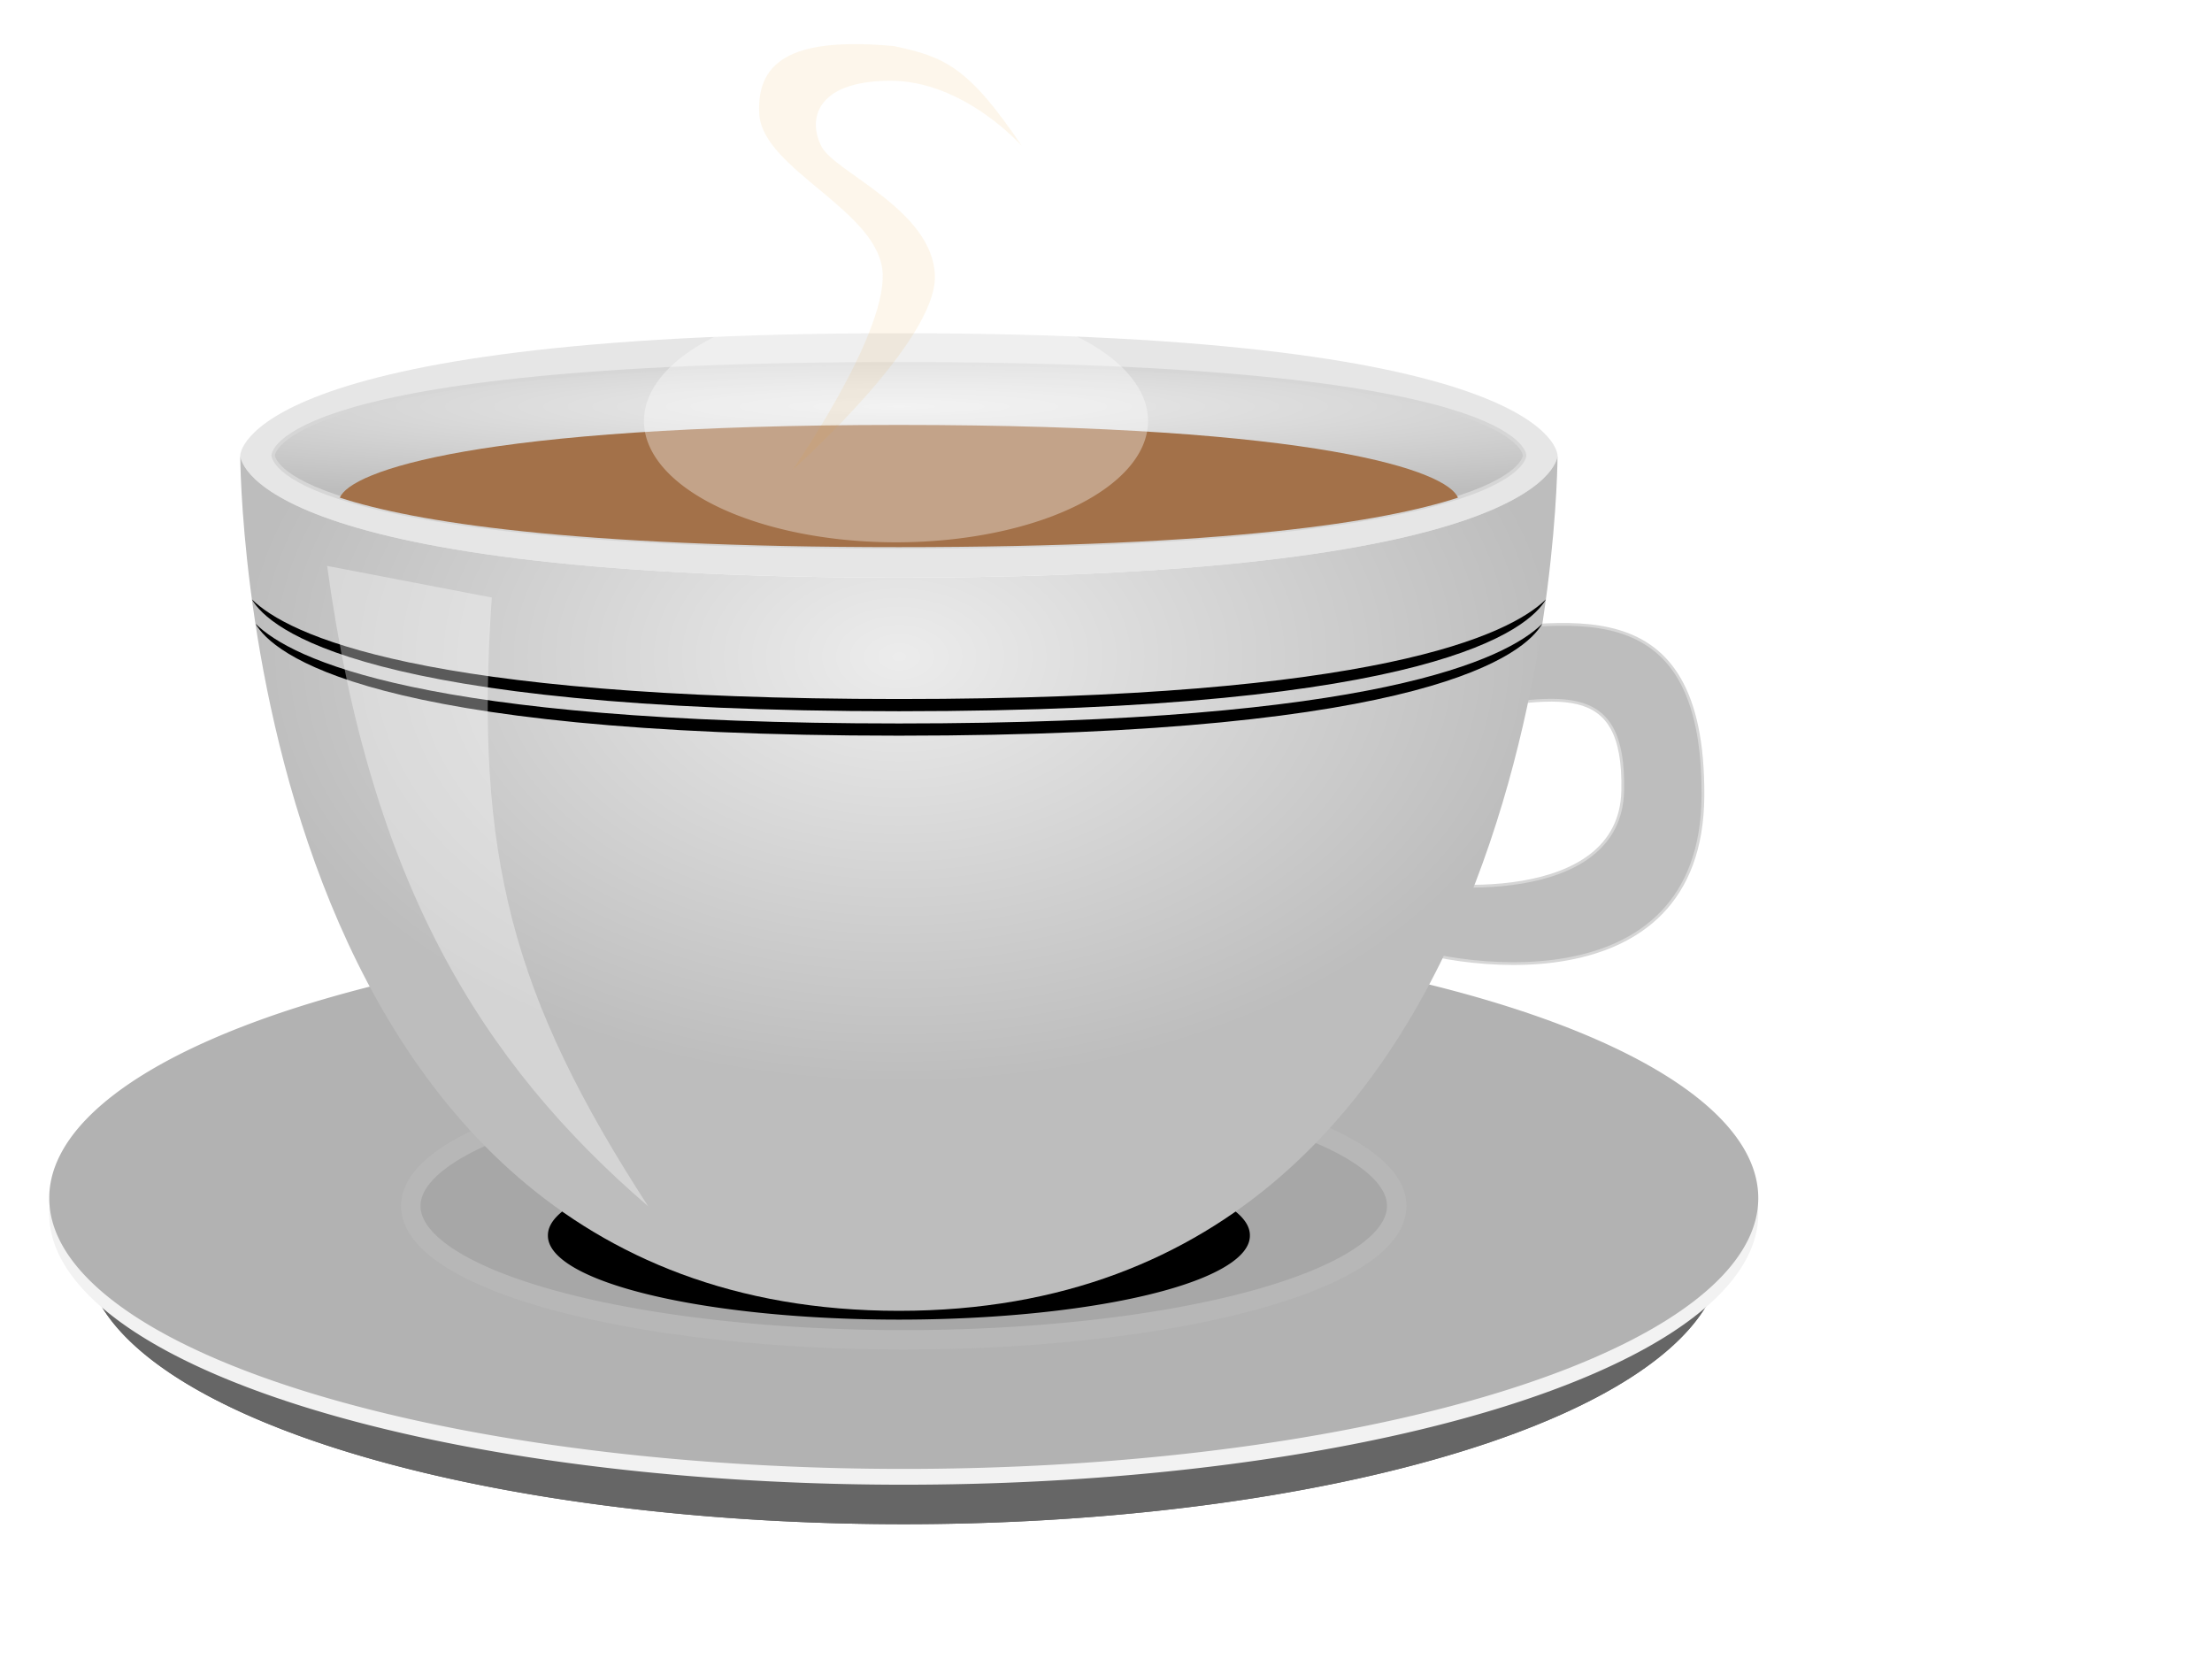
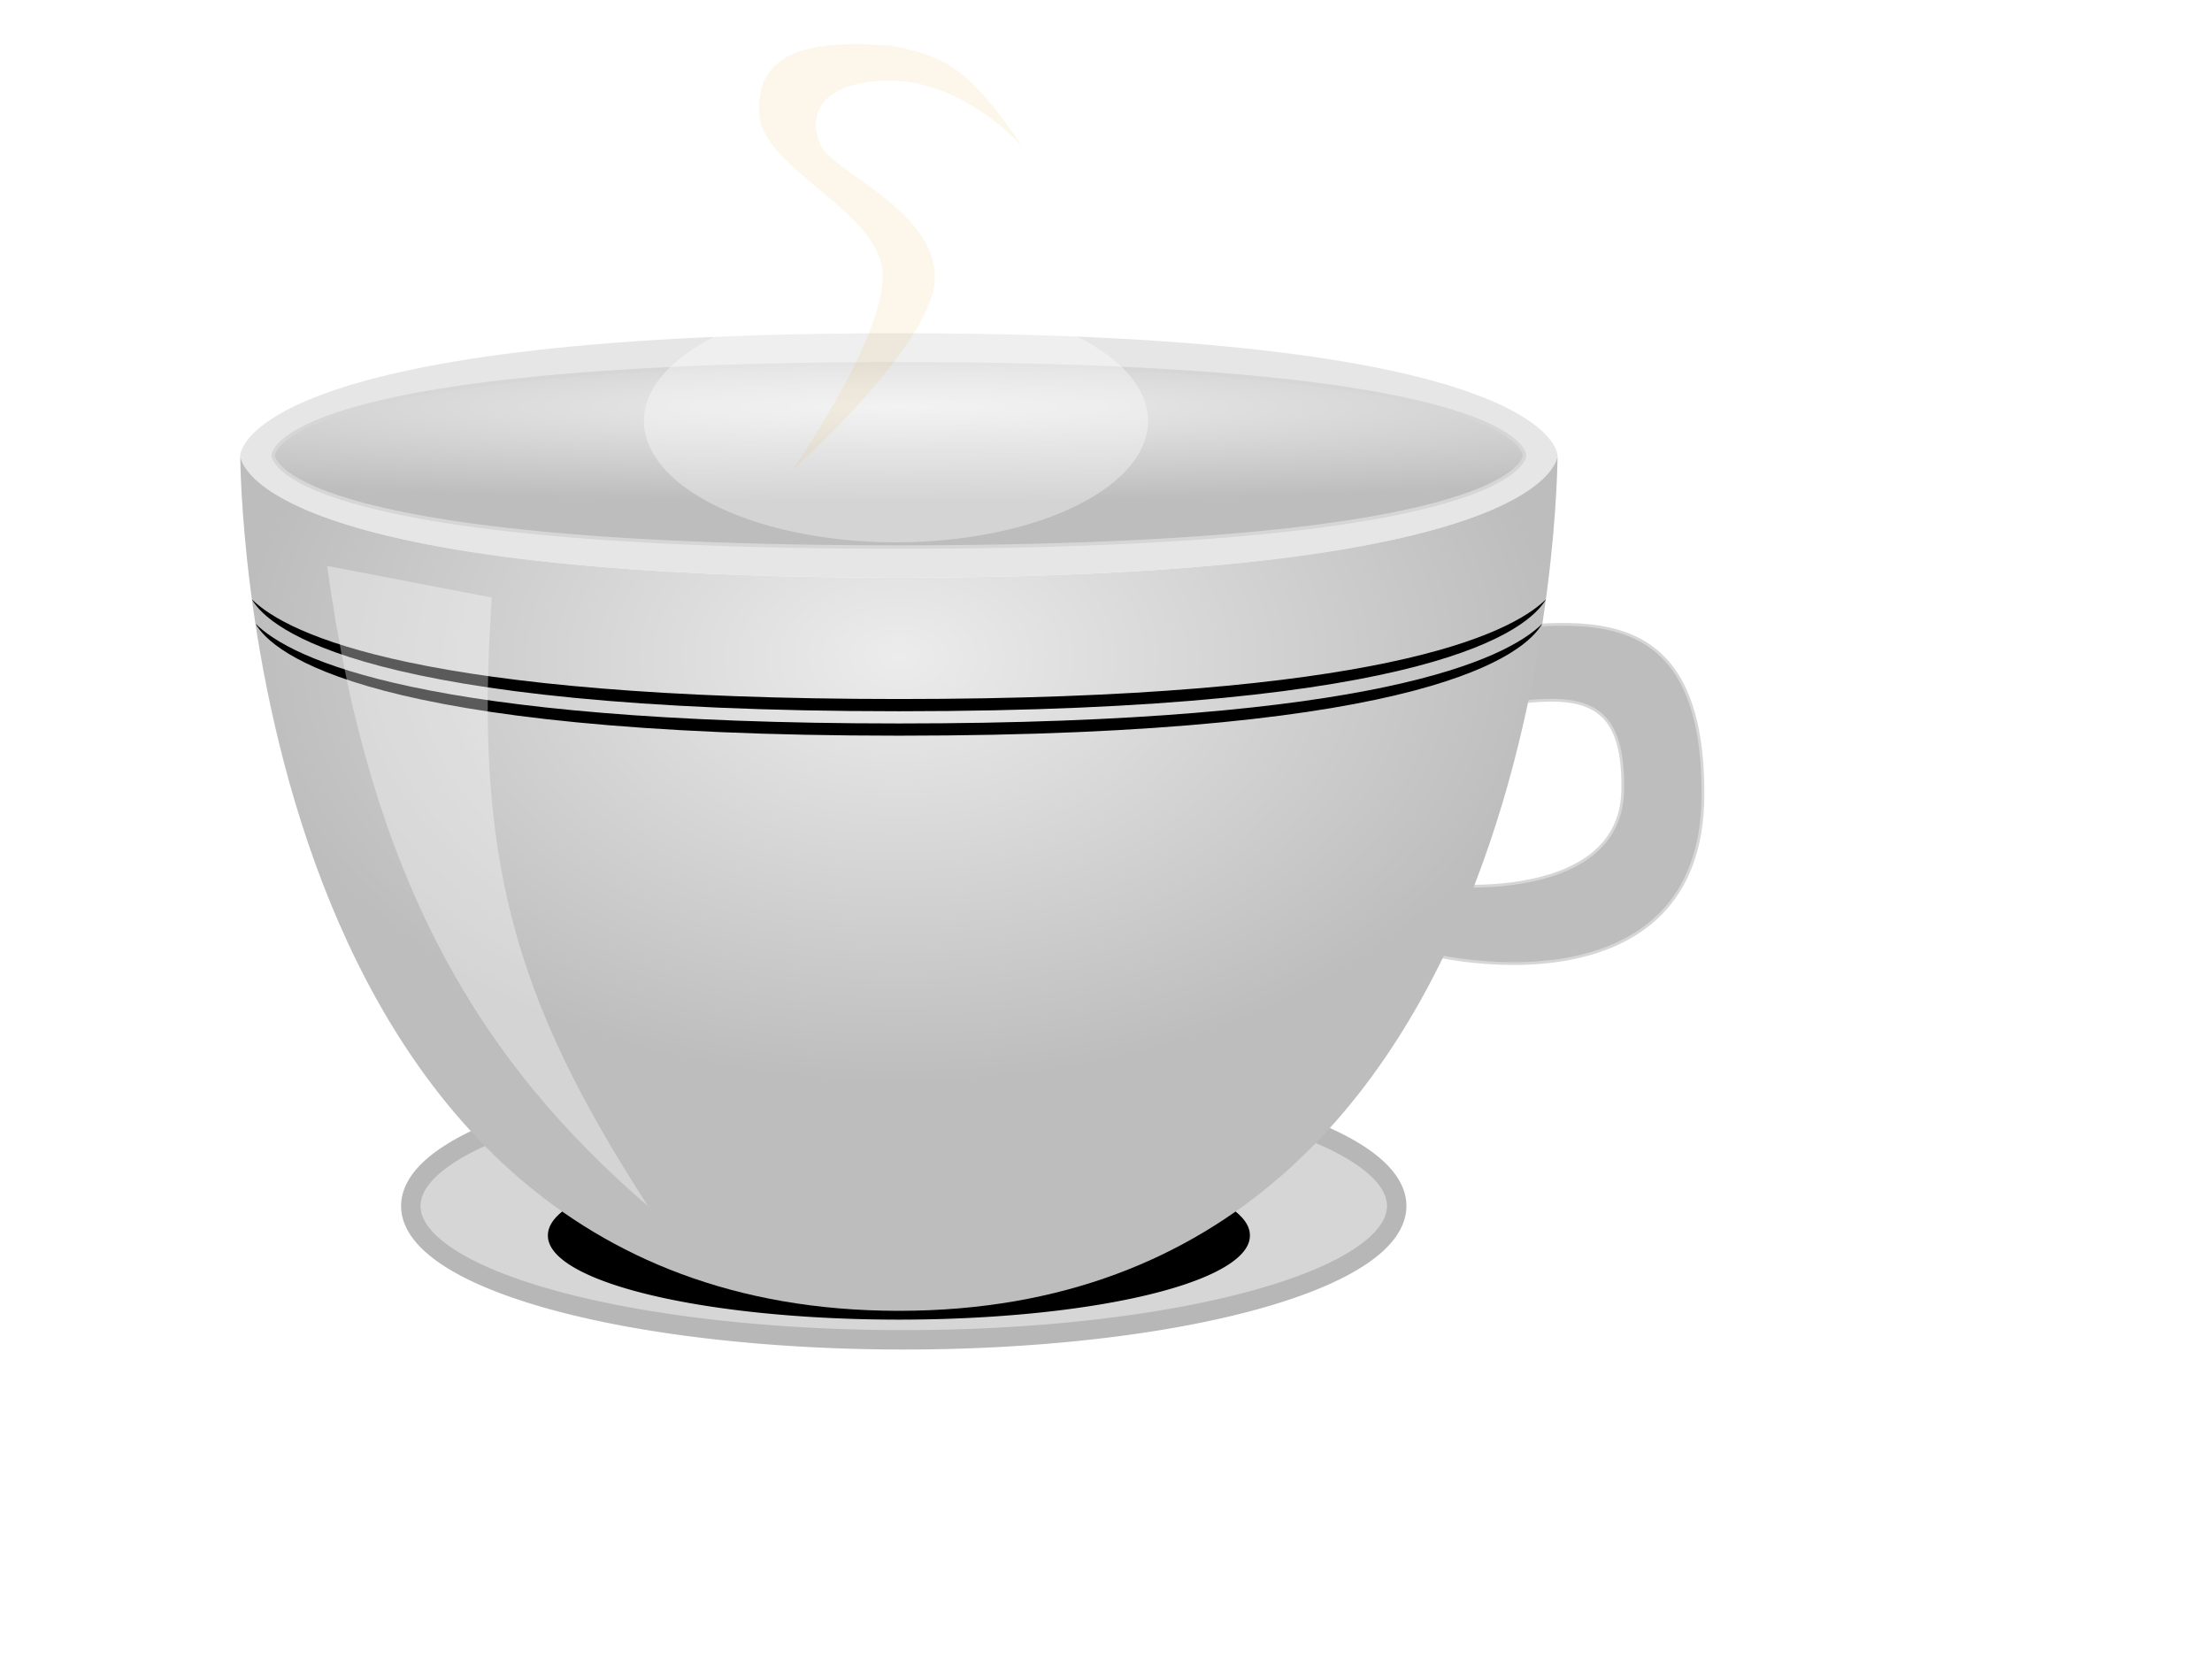
<svg xmlns="http://www.w3.org/2000/svg" xmlns:xlink="http://www.w3.org/1999/xlink" width="640" height="480">
  <defs>
    <linearGradient id="linearGradient3817">
      <stop stop-color="#bdbdbd" id="stop3819" offset="0" />
      <stop stop-color="#ececec" id="stop3821" offset="1" />
    </linearGradient>
    <linearGradient id="linearGradient3801">
      <stop stop-color="#ececec" id="stop3803" offset="0" />
      <stop stop-color="#bdbdbd" id="stop3805" offset="1" />
    </linearGradient>
    <linearGradient id="linearGradient3791">
      <stop stop-color="#ececec" id="stop3793" offset="0" />
      <stop stop-color="#bdbdbd" id="stop3795" offset="1" />
    </linearGradient>
    <linearGradient id="linearGradient3767">
      <stop stop-color="#2b2b2b" id="stop3769" offset="0" />
      <stop stop-color="#666666" id="stop3771" offset="1" />
    </linearGradient>
    <linearGradient id="linearGradient3755">
      <stop stop-color="#dddddd" id="stop3757" offset="0" />
      <stop stop-color="#b2b2b2" id="stop3759" offset="1" />
    </linearGradient>
    <filter color-interpolation-filters="sRGB" height="1.466" y="-0.233" width="1.159" x="-0.08" id="filter3781">
      <feGaussianBlur id="feGaussianBlur3783" stdDeviation="13.323" />
    </filter>
    <filter color-interpolation-filters="sRGB" height="1.891" y="-0.445" width="1.364" x="-0.182" id="filter3842">
      <feGaussianBlur id="feGaussianBlur3844" stdDeviation="4.404" />
    </filter>
    <filter color-interpolation-filters="sRGB" id="filter3868">
      <feGaussianBlur id="feGaussianBlur3870" stdDeviation="1.865" />
    </filter>
    <filter color-interpolation-filters="sRGB" height="1.951" y="-0.475" width="1.325" x="-0.162" id="filter3939">
      <feGaussianBlur id="feGaussianBlur3941" stdDeviation="27.158" />
    </filter>
    <radialGradient r="95.5" fy="73.072" fx="280" cy="73.072" cx="280" gradientTransform="matrix(3.492,4.6886572846460695e-8,0,0.287,-717.706,96.655)" gradientUnits="userSpaceOnUse" id="radialGradient3074" xlink:href="#linearGradient3801" />
    <radialGradient r="100" fy="139.505" fx="280" cy="139.505" cx="280" gradientTransform="matrix(1.906,0,0,1.237,-273.512,17.466)" gradientUnits="userSpaceOnUse" id="radialGradient3077" xlink:href="#linearGradient3791" />
    <linearGradient y2="-1.393" x2="-0.844" y1="-1.393" x1="-2.479" gradientTransform="matrix(0.8,0,0,0.8,187.295,183.555)" id="linearGradient3081" xlink:href="#linearGradient3817" />
    <radialGradient r="200.714" fy="583.493" fx="392.143" cy="583.493" cx="392.143" gradientTransform="matrix(0.73,0,0,0.252,-373.094,470.628)" gradientUnits="userSpaceOnUse" id="radialGradient3083" xlink:href="#linearGradient3767" />
    <radialGradient r="200.714" fy="583.493" fx="392.143" cy="583.493" cx="392.143" gradientTransform="matrix(0.73,0,0,0.252,-469.094,468.628)" gradientUnits="userSpaceOnUse" id="radialGradient3085" xlink:href="#linearGradient3767" />
    <radialGradient r="200.714" fy="491.499" fx="396.429" cy="491.499" cx="396.429" gradientTransform="matrix(0.796,0,0,0.252,-424.097,340.289)" gradientUnits="userSpaceOnUse" id="radialGradient3087" xlink:href="#linearGradient3755" />
  </defs>
  <g>
    <title>Layer 1</title>
-     <path fill="url(#radialGradient3083)" fill-rule="nonzero" filter="url(#filter3781)" d="m498.164,362.642a236.68,78.357 0 1 1-473.36,0a236.68,78.357 0 1 1473.36,0z" id="path3779" />
-     <path fill="url(#radialGradient3085)" fill-rule="nonzero" id="path3765" d="m498.164,362.642a236.68,78.357 0 1 1-473.36,0a236.68,78.357 0 1 1473.36,0z" />
-     <path fill="#f2f2f2" fill-rule="nonzero" d="m508.722,351.215a247.238,78.357 0 1 1-494.477,0a247.238,78.357 0 1 1494.477,0z" id="path3763" />
-     <path fill="url(#radialGradient3087)" fill-rule="nonzero" id="path2985" d="m508.722,346.644a247.238,78.357 0 1 1-494.477,0a247.238,78.357 0 1 1494.477,0z" />
    <path fill="#979797" fill-opacity="0.392" fill-rule="nonzero" stroke="#b7b7b7" stroke-width="5.619" stroke-miterlimit="4" d="m404.108,348.929a142.624,38.724 0 1 1-285.249,0a142.624,38.724 0 1 1285.249,0z" id="path3775" />
    <path fill="#000000" fill-rule="nonzero" filter="url(#filter3939)" id="path3926" d="m361.631,357.465a101.552,24.268 0 1 1-203.103,0a101.552,24.268 0 1 1203.103,0z" />
    <path fill="url(#linearGradient3081)" stroke="#d6d6d6" stroke-width="0.8" d="m418.938,206.246l0.868,-23.051c32.001,-2.236 73.273,-14.833 72.907,47.082c-0.366,61.916 -73.647,49.997 -92.305,41.874l1.254,-18.675c13.525,4.394 67.102,8.517 67.84,-24.628c0.738,-33.146 -18.928,-27.292 -50.564,-22.602z" id="path3815" />
    <path fill="#e6e6e6" d="m69.511,131.764c0,0 0,-35.357 190.568,-35.357c190.568,0 190.568,35.357 190.568,35.357c0,0 0,35.357 -190.568,35.357c-190.568,0 -190.568,-35.357 -190.568,-35.357z" id="path3787" />
    <path fill="url(#radialGradient3077)" d="m69.511,131.764c0,0 0,247.499 190.568,247.499c190.568,0 190.568,-247.499 190.568,-247.499c0,0 0,35.357 -190.568,35.357c-190.568,0 -190.568,-35.357 -190.568,-35.357z" id="path3789" />
    <path fill="url(#radialGradient3074)" stroke="#d6d6d6" id="path3799" d="m79.039,131.764c0,0 0,-26.518 181.04,-26.518c181.04,0 181.04,26.518 181.04,26.518c0,0 0,26.518 -181.04,26.518c-181.04,0 -181.04,-26.518 -181.04,-26.518z" />
-     <path fill="#a37149" d="m260.079,122.947c-122.185,0 -158.729,13.425 -161.745,21.048c21.391,6.956 66.502,14.309 161.745,14.309c95.243,0 140.354,-7.352 161.745,-14.309c-3.016,-7.623 -39.56,-21.048 -161.745,-21.048z" id="path3809" />
    <path fill="#000000" d="m73.953,180.481c4.877,8.506 32.288,32.374 186.156,32.374c153.771,0 181.194,-23.854 186.097,-32.374c-10.412,10.22 -48.261,28.838 -186.097,28.838c-137.965,0 -175.786,-18.624 -186.156,-28.838z" id="path3827" />
    <path fill="#000000" id="path3832" d="m72.87,173.41c4.906,8.506 32.476,32.374 187.24,32.374c154.666,0 182.248,-23.854 187.18,-32.374c-10.472,10.22 -48.542,28.838 -187.18,28.838c-138.768,0 -176.809,-18.624 -187.24,-28.838z" />
    <path fill="#ffffff" fill-opacity="0.353" d="m94.65,163.735l47.645,9.152c-5.165,74.795 6.081,115.731 45.238,176.124c-48.427,-41.698 -80.353,-93.706 -92.883,-185.277z" id="path3834" />
    <path fill="#ffffff" fill-opacity="0.353" fill-rule="nonzero" filter="url(#filter3842)" id="path3836" d="m332.164,121.805a72.923,35.105 0 1 1-145.847,0a72.923,35.105 0 1 1145.847,0z" />
    <path opacity="0.5" fill="#eaa21f" fill-opacity="0.353" filter="url(#filter3868)" d="m295.663,42.262c-15.514,-23.072 -22.503,-25.855 -37.056,-28.933c-27.85,-2.532 -39.843,3.368 -38.928,19.627c0.913,16.259 35.283,28.1 35.72,46.521c0.437,18.42 -26.1,56.506 -26.1,56.506c0,0 41.782,-37.12 41.199,-56.203c-0.584,-19.083 -28.859,-29.808 -32.805,-37.38c-3.946,-7.573 -1.953,-18.836 19.578,-19.043c21.529,-0.207 38.392,18.905 38.392,18.905l0,0z" id="path3846" />
  </g>
</svg>